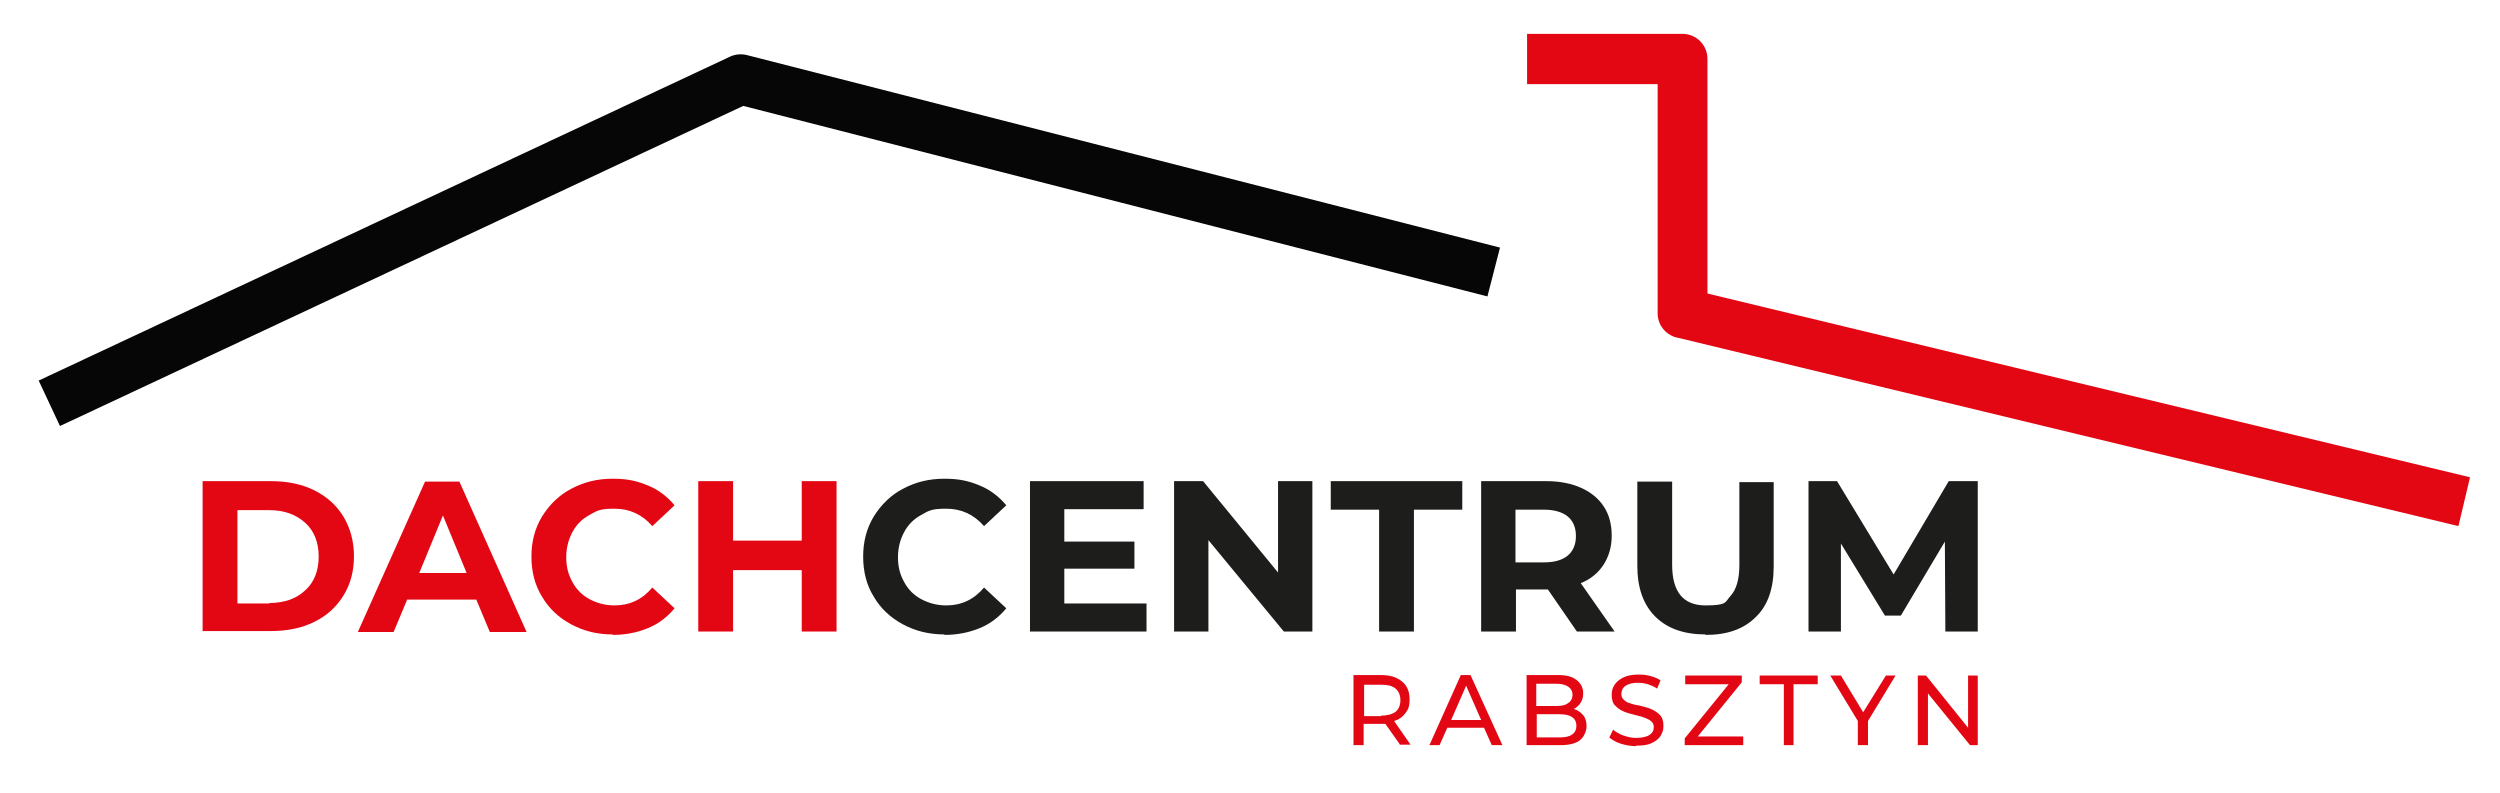
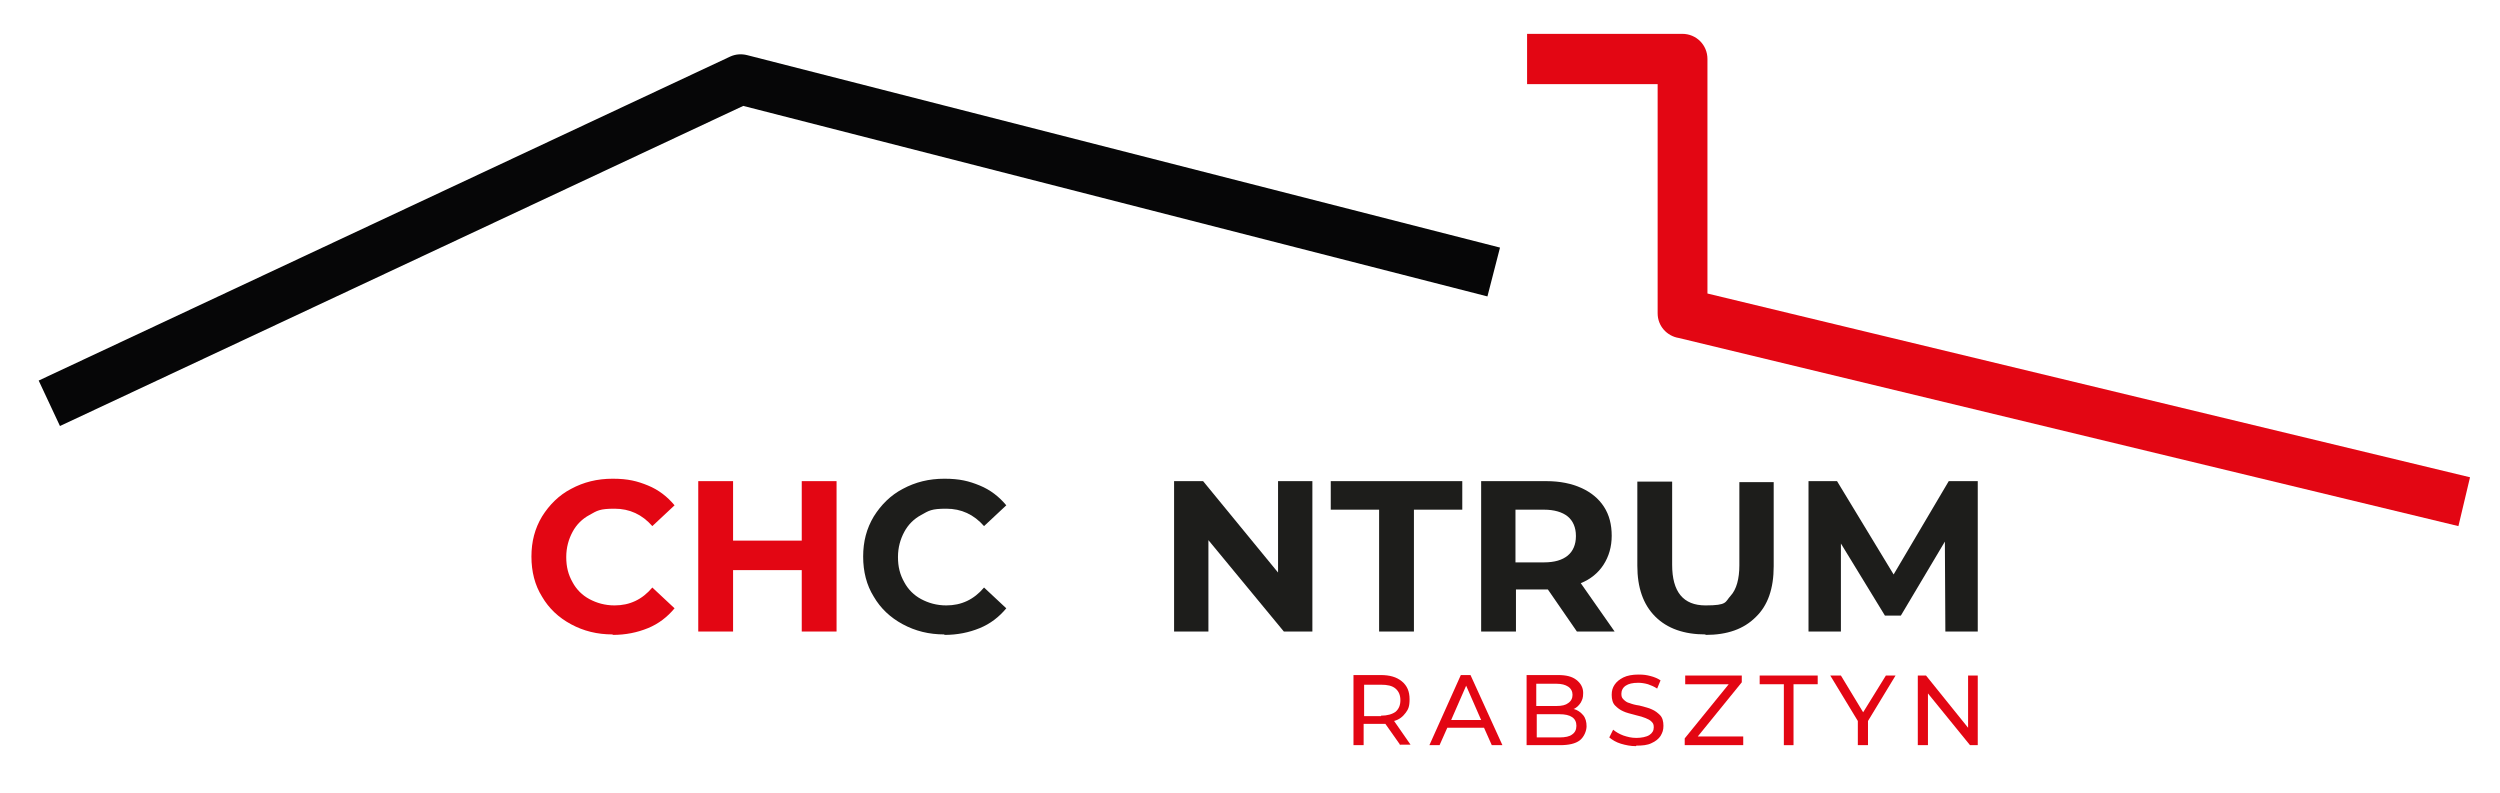
<svg xmlns="http://www.w3.org/2000/svg" id="Warstwa_1" version="1.1" viewBox="0 0 517 164">
  <defs>
    <style>
      .st0 {
        fill: #1d1d1b;
      }

      .st1 {
        fill: #e30613;
      }

      .st2 {
        fill: #060607;
      }
    </style>
  </defs>
-   <path class="st1" d="M41.9,99.5h14.1c3.4,0,6.4.6,9,1.9,2.6,1.3,4.6,3.1,6,5.4,1.4,2.3,2.2,5.1,2.2,8.2s-.7,5.8-2.2,8.2c-1.4,2.3-3.5,4.2-6,5.4-2.6,1.3-5.6,1.9-9,1.9h-14.1v-31.1h0ZM55.7,124.7c3.1,0,5.6-.9,7.4-2.6,1.9-1.7,2.8-4.1,2.8-7s-.9-5.3-2.8-7c-1.9-1.7-4.3-2.6-7.4-2.6h-6.6v19.3h6.6Z" />
-   <path class="st1" d="M98.7,124h-14.5l-2.8,6.7h-7.4l13.9-31.1h7.1l13.9,31.1h-7.6l-2.8-6.7h0ZM96.5,118.5l-4.9-11.9-4.9,11.9h9.9Z" />
  <path class="st1" d="M126.7,131.2c-3.2,0-6-.7-8.6-2.1-2.6-1.4-4.6-3.3-6-5.7-1.5-2.4-2.2-5.2-2.2-8.3s.7-5.8,2.2-8.3c1.5-2.4,3.5-4.4,6-5.7,2.6-1.4,5.4-2.1,8.6-2.1s5.1.5,7.3,1.4c2.2.9,4,2.3,5.5,4.1l-4.6,4.3c-2.1-2.4-4.7-3.6-7.8-3.6s-3.6.4-5.2,1.3c-1.5.8-2.7,2-3.5,3.5-.8,1.5-1.3,3.2-1.3,5.2s.4,3.6,1.3,5.2c.8,1.5,2,2.7,3.5,3.5,1.5.8,3.2,1.3,5.2,1.3,3.1,0,5.7-1.2,7.8-3.7l4.6,4.3c-1.5,1.8-3.3,3.2-5.5,4.1-2.2.9-4.6,1.4-7.3,1.4h0Z" />
  <polygon class="st1" points="173 99.5 173 130.6 165.8 130.6 165.8 117.9 151.6 117.9 151.6 130.6 144.4 130.6 144.4 99.5 151.6 99.5 151.6 111.8 165.8 111.8 165.8 99.5 173 99.5 173 99.5" />
  <path class="st0" d="M195.3,131.2c-3.2,0-6-.7-8.6-2.1-2.6-1.4-4.6-3.3-6-5.7-1.5-2.4-2.2-5.2-2.2-8.3s.7-5.8,2.2-8.3c1.5-2.4,3.5-4.4,6-5.7,2.6-1.4,5.4-2.1,8.6-2.1s5.1.5,7.3,1.4c2.2.9,4,2.3,5.5,4.1l-4.6,4.3c-2.1-2.4-4.7-3.6-7.8-3.6s-3.6.4-5.2,1.3c-1.5.8-2.7,2-3.5,3.5-.8,1.5-1.3,3.2-1.3,5.2s.4,3.6,1.3,5.2c.8,1.5,2,2.7,3.5,3.5,1.5.8,3.2,1.3,5.2,1.3,3.1,0,5.7-1.2,7.8-3.7l4.6,4.3c-1.5,1.8-3.3,3.2-5.5,4.1-2.2.9-4.6,1.4-7.3,1.4h0Z" />
-   <polygon class="st0" points="237.1 124.8 237.1 130.6 213 130.6 213 99.5 236.5 99.5 236.5 105.3 220.1 105.3 220.1 112 234.6 112 234.6 117.6 220.1 117.6 220.1 124.8 237.1 124.8 237.1 124.8" />
  <polygon class="st0" points="271.4 99.5 271.4 130.6 265.5 130.6 249.9 111.7 249.9 130.6 242.8 130.6 242.8 99.5 248.8 99.5 264.3 118.4 264.3 99.5 271.4 99.5 271.4 99.5" />
  <polygon class="st0" points="285.2 105.4 275.2 105.4 275.2 99.5 302.4 99.5 302.4 105.4 292.4 105.4 292.4 130.6 285.2 130.6 285.2 105.4 285.2 105.4" />
  <path class="st0" d="M326.1,130.6l-6-8.7h-6.6v8.7h-7.2v-31.1h13.5c2.8,0,5.2.5,7.2,1.4,2,.9,3.6,2.2,4.7,3.9,1.1,1.7,1.6,3.7,1.6,6s-.6,4.3-1.7,6c-1.1,1.7-2.7,3-4.7,3.8l7,10h-7.7ZM325.9,110.8c0-1.7-.6-3.1-1.7-4-1.1-.9-2.8-1.4-4.9-1.4h-5.9v10.9h5.9c2.2,0,3.8-.5,4.9-1.4,1.1-.9,1.7-2.3,1.7-4h0Z" />
  <path class="st0" d="M352.7,131.2c-4.4,0-7.9-1.2-10.4-3.7-2.5-2.5-3.7-6-3.7-10.5v-17.4h7.2v17.2c0,5.6,2.3,8.4,6.9,8.4s4-.7,5.2-2c1.2-1.3,1.8-3.5,1.8-6.3v-17.2h7.1v17.4c0,4.6-1.2,8.1-3.7,10.5-2.5,2.5-5.9,3.7-10.4,3.7h0Z" />
  <polygon class="st0" points="402.3 130.6 402.2 112 393.1 127.3 389.8 127.3 380.7 112.4 380.7 130.6 374 130.6 374 99.5 379.9 99.5 391.6 118.8 403 99.5 409 99.5 409 130.6 402.3 130.6 402.3 130.6" />
  <path class="st2" d="M8,78.7L151,11.7c1.1-.5,2.3-.6,3.5-.3h0s155.7,39.8,155.7,39.8l-2.6,10.1L153.7,21.9,12.4,88.1l-4.4-9.4h0Z" />
  <path class="st1" d="M315.7,7h32.2c2.9,0,5.2,2.3,5.2,5.2v48.5l157.7,38-2.4,10.1-161.2-38.9c-2.5-.4-4.4-2.5-4.4-5.1V17.4h-27V7h0Z" />
  <path class="st1" d="M289.6,154.1l-3.1-4.4c-.4,0-.7,0-.9,0h-3.6v4.4h-2.1v-14.5h5.6c1.9,0,3.3.4,4.4,1.3,1.1.9,1.6,2.1,1.6,3.7s-.3,2.1-.8,2.8c-.6.8-1.3,1.4-2.4,1.7l3.4,4.9h-2.3ZM285.6,148c1.3,0,2.3-.3,3-.8.7-.6,1-1.4,1-2.4s-.3-1.8-1-2.4c-.7-.6-1.7-.8-3-.8h-3.5v6.5h3.5Z" />
  <path class="st1" d="M307,150.5h-7.7l-1.6,3.6h-2.1l6.5-14.5h2l6.6,14.5h-2.2l-1.6-3.6h0ZM306.3,148.9l-3.1-7.1-3.1,7.1h6.2Z" />
-   <path class="st1" d="M325.4,146.6c.8.2,1.5.7,2,1.3.5.6.7,1.4.7,2.3s-.5,2.2-1.4,2.9c-.9.7-2.3,1-4.1,1h-6.9v-14.5h6.5c1.7,0,2.9.3,3.8,1,.9.7,1.4,1.6,1.4,2.7s-.2,1.4-.5,2c-.4.6-.8,1-1.4,1.3h0ZM317.7,141.4v4.6h4.2c1.1,0,1.9-.2,2.4-.6.6-.4.9-1,.9-1.7s-.3-1.3-.9-1.7c-.6-.4-1.4-.6-2.4-.6h-4.2ZM322.5,152.5c1.2,0,2.1-.2,2.6-.6.6-.4.9-1,.9-1.8,0-1.6-1.2-2.4-3.5-2.4h-4.7v4.8h4.7Z" />
+   <path class="st1" d="M325.4,146.6c.8.2,1.5.7,2,1.3.5.6.7,1.4.7,2.3s-.5,2.2-1.4,2.9c-.9.7-2.3,1-4.1,1h-6.9v-14.5h6.5c1.7,0,2.9.3,3.8,1,.9.7,1.4,1.6,1.4,2.7s-.2,1.4-.5,2c-.4.6-.8,1-1.4,1.3ZM317.7,141.4v4.6h4.2c1.1,0,1.9-.2,2.4-.6.6-.4.9-1,.9-1.7s-.3-1.3-.9-1.7c-.6-.4-1.4-.6-2.4-.6h-4.2ZM322.5,152.5c1.2,0,2.1-.2,2.6-.6.6-.4.9-1,.9-1.8,0-1.6-1.2-2.4-3.5-2.4h-4.7v4.8h4.7Z" />
  <path class="st1" d="M338.3,154.3c-1.1,0-2.1-.2-3.1-.5-1-.3-1.8-.8-2.4-1.3l.8-1.6c.6.5,1.3.9,2.1,1.2.9.3,1.7.5,2.7.5s2.1-.2,2.7-.6c.6-.4.9-.9.9-1.6s-.2-.9-.5-1.2c-.3-.3-.7-.5-1.2-.7-.5-.2-1.1-.4-2-.6-1.1-.3-2-.5-2.6-.8-.7-.3-1.2-.7-1.7-1.2-.5-.5-.7-1.3-.7-2.2s.2-1.5.6-2.1c.4-.6,1-1.1,1.8-1.5.8-.4,1.9-.6,3.1-.6s1.7.1,2.5.3c.8.2,1.5.5,2.1.9l-.7,1.7c-.6-.4-1.3-.7-1.9-.9-.7-.2-1.4-.3-2-.3-1.2,0-2,.2-2.6.6-.6.4-.9,1-.9,1.7s.2.9.5,1.2c.3.3.7.6,1.2.7.5.2,1.2.4,2,.5,1.1.3,2,.5,2.6.8.7.3,1.2.7,1.7,1.2.5.5.7,1.3.7,2.2s-.2,1.4-.6,2.1c-.4.6-1,1.1-1.9,1.5-.8.4-1.9.5-3.1.5h0Z" />
  <polygon class="st1" points="360.5 152.3 360.5 154.1 348.4 154.1 348.4 152.7 357.5 141.5 348.5 141.5 348.5 139.7 360.2 139.7 360.2 141.1 351.1 152.3 360.5 152.3 360.5 152.3" />
  <polygon class="st1" points="368.9 141.5 363.9 141.5 363.9 139.7 375.9 139.7 375.9 141.5 370.9 141.5 370.9 154.1 368.9 154.1 368.9 141.5 368.9 141.5" />
  <polygon class="st1" points="386.3 149.1 386.3 154.1 384.2 154.1 384.2 149.1 378.5 139.7 380.7 139.7 385.3 147.3 390 139.7 392 139.7 386.3 149.1 386.3 149.1" />
  <polygon class="st1" points="409 139.7 409 154.1 407.4 154.1 398.7 143.4 398.7 154.1 396.6 154.1 396.6 139.7 398.3 139.7 407 150.5 407 139.7 409 139.7 409 139.7" />
</svg>